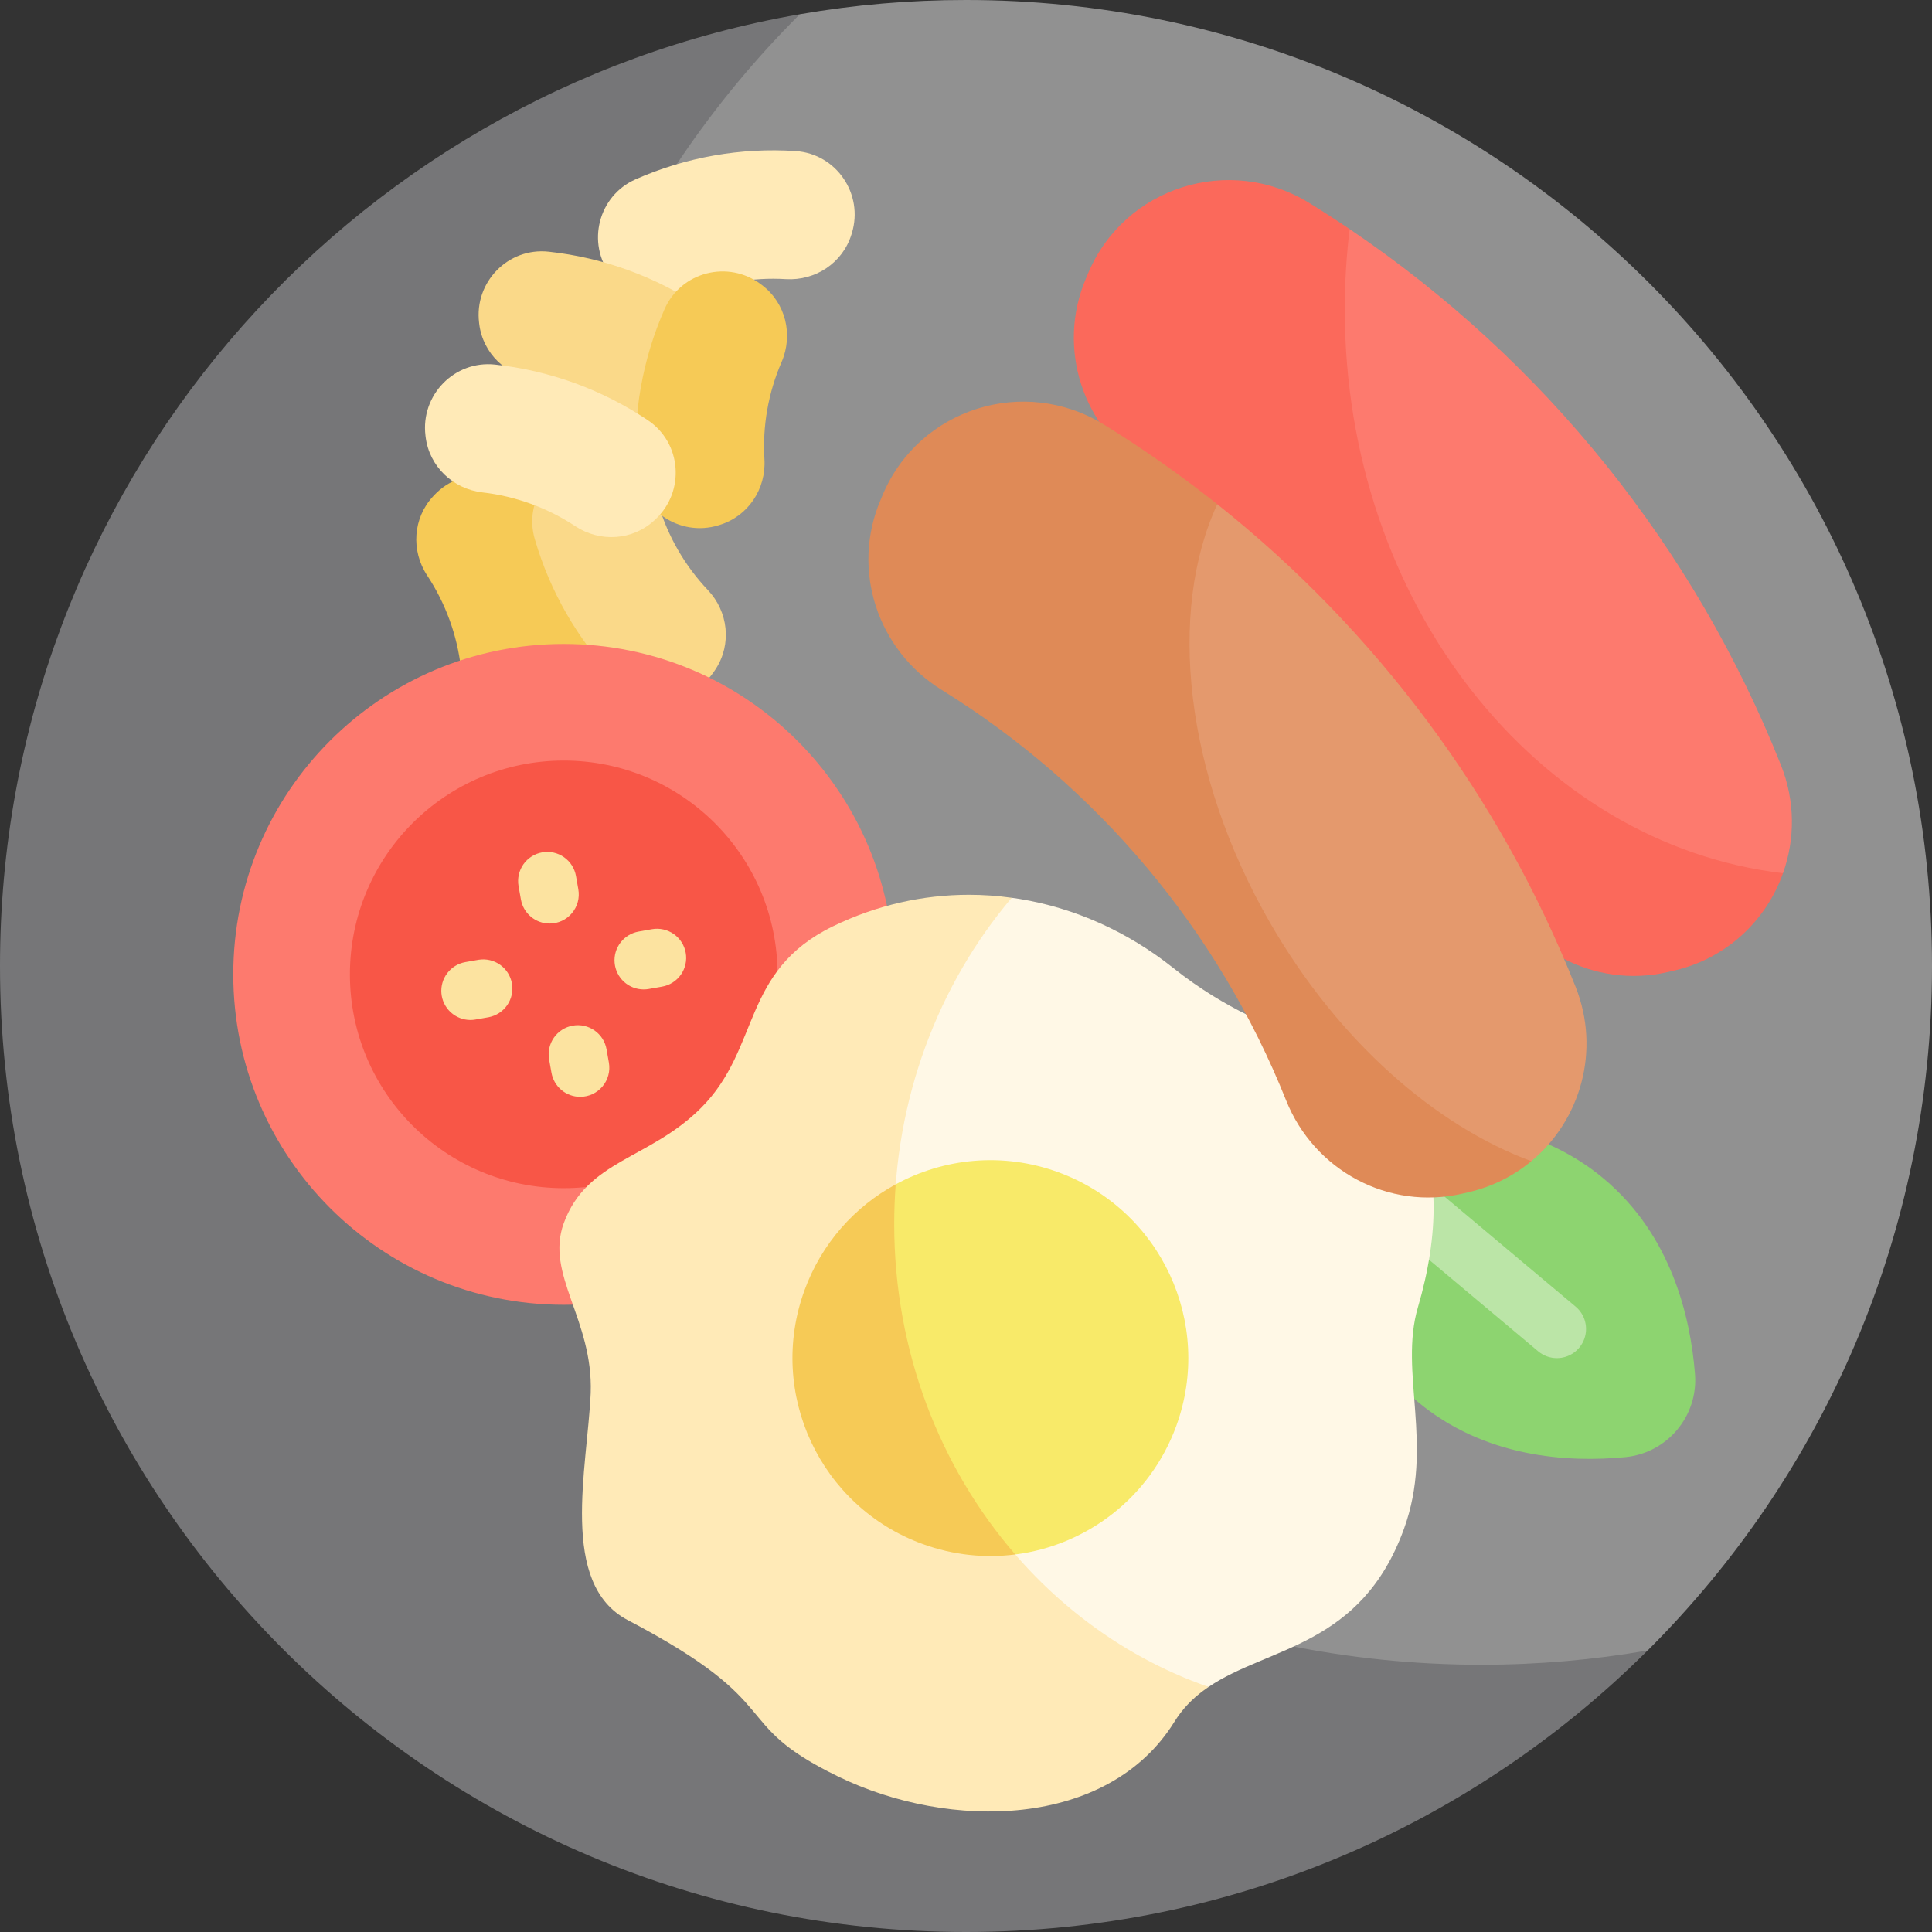
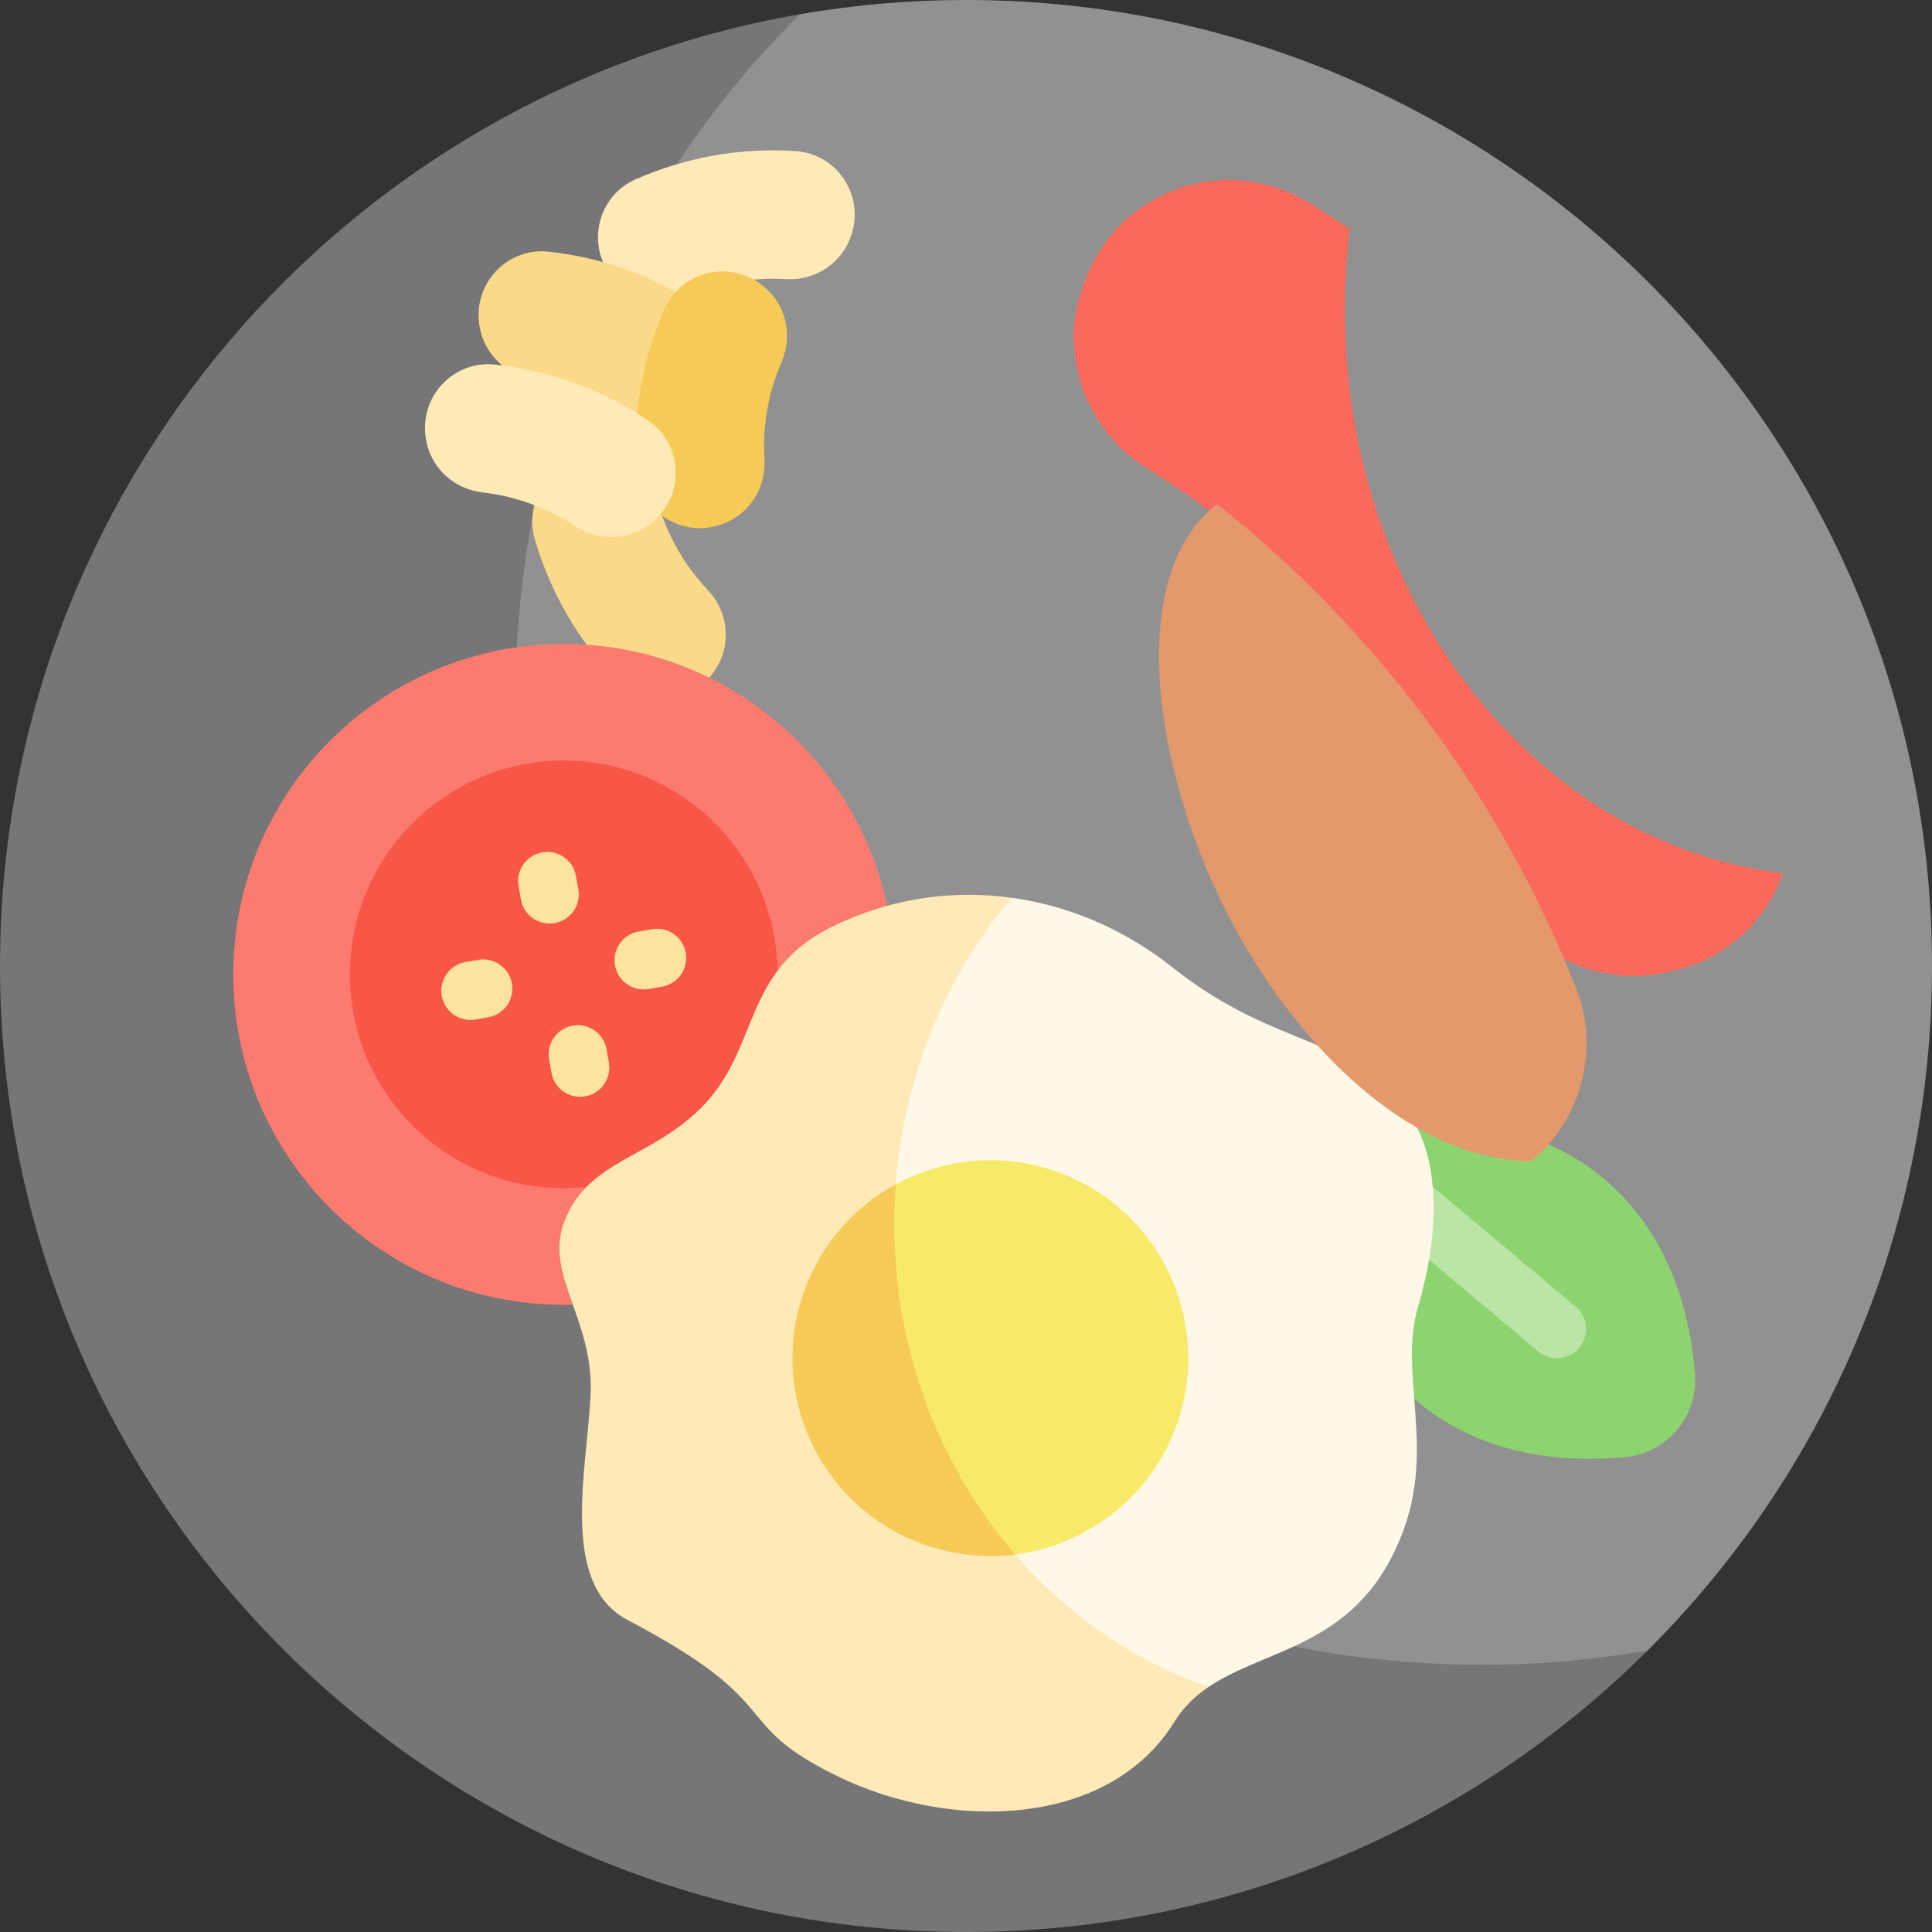
<svg xmlns="http://www.w3.org/2000/svg" width="120" height="120" viewBox="0 0 120 120" fill="none">
  <rect x="0" y="0" width="120" height="120" fill="#333333" stroke="none" />
  <g clip-path="url(#clip0_3004_309)">
    <path d="M120 60C120 76.614 113.246 91.649 102.338 102.514C98.114 104.858 85.82 109.881 82.299 109.881C49.163 109.881 24.58 79.19 24.58 46.054C24.58 29.442 33.059 11.184 49.678 0.886L49.68 0.884C53.088 0.294 56.541 -0.002 59.999 7.80326e-06C93.136 7.80326e-06 120 26.864 120 60Z" fill="#919191" />
    <path d="M102.338 102.514C91.485 113.319 76.522 120 60 120C26.864 120 0 93.137 0 60C0 30.382 21.46 5.776 49.681 0.884C38.769 11.749 32.016 26.786 32.016 43.401C32.016 76.537 58.88 103.401 92.016 103.401C95.536 103.401 98.984 103.096 102.338 102.514Z" fill="#767678" />
    <path d="M37.989 17.182L37.941 17.118C36.415 15.094 37.158 12.161 39.477 11.138C42.602 9.76 46.014 9.158 49.421 9.384C51.95 9.553 53.652 12.054 52.911 14.479L52.888 14.555C52.347 16.322 50.656 17.449 48.811 17.337C46.742 17.212 44.673 17.577 42.771 18.402C41.076 19.138 39.101 18.658 37.989 17.182Z" fill="#FFEAB7" />
-     <path d="M26.906 30.824L26.96 30.765C28.689 28.912 31.706 29.134 33.117 31.241C35.017 34.078 36.202 37.334 36.571 40.729C36.844 43.249 34.676 45.359 32.16 45.05L32.081 45.041C30.246 44.815 28.843 43.344 28.632 41.509C28.396 39.45 27.677 37.475 26.535 35.746C25.516 34.204 25.646 32.175 26.906 30.824Z" fill="#F6CA56" />
    <path d="M44.453 41.557L44.409 41.624C43.029 43.75 40.019 44.055 38.264 42.225C35.9 39.761 34.168 36.76 33.215 33.481C32.508 31.046 34.277 28.592 36.809 28.459L36.888 28.455C38.734 28.358 40.371 29.563 40.897 31.334C41.487 33.321 42.538 35.141 43.964 36.645C45.235 37.987 45.459 40.008 44.453 41.557ZM29.766 20.122L29.757 20.043C29.448 17.526 31.558 15.358 34.078 15.632C37.473 16 40.728 17.185 43.566 19.085C45.672 20.495 45.895 23.513 44.041 25.242L43.983 25.296C42.631 26.556 40.603 26.686 39.061 25.667C37.332 24.525 35.357 23.806 33.298 23.57C31.462 23.359 29.991 21.956 29.766 20.122Z" fill="#FAD989" />
    <path d="M35.013 81.043C46.348 81.043 55.536 71.854 55.536 60.52C55.536 49.185 46.348 39.997 35.013 39.997C23.679 39.997 14.49 49.185 14.49 60.52C14.49 71.854 23.679 81.043 35.013 81.043Z" fill="#FD7A6E" />
    <path d="M35.014 73.799C42.348 73.799 48.294 67.854 48.294 60.519C48.294 53.185 42.348 47.24 35.014 47.24C27.68 47.24 21.734 53.185 21.734 60.519C21.734 67.854 27.68 73.799 35.014 73.799Z" fill="#F85647" />
    <path d="M39.978 61.455C39.525 61.455 39.089 61.285 38.755 60.979C38.421 60.672 38.214 60.252 38.175 59.801C38.135 59.349 38.267 58.9 38.543 58.541C38.819 58.181 39.22 57.939 39.666 57.861L40.494 57.714C40.728 57.673 40.968 57.678 41.2 57.73C41.432 57.781 41.652 57.878 41.847 58.014C42.042 58.151 42.208 58.324 42.336 58.525C42.464 58.725 42.55 58.949 42.592 59.184C42.633 59.418 42.628 59.658 42.576 59.89C42.525 60.122 42.428 60.342 42.292 60.537C42.155 60.731 41.982 60.897 41.781 61.025C41.581 61.153 41.357 61.24 41.123 61.281L40.295 61.427C40.188 61.446 40.083 61.455 39.978 61.455ZM36.033 68.125C35.608 68.125 35.196 67.975 34.87 67.701C34.545 67.427 34.326 67.048 34.252 66.629L34.106 65.801C34.064 65.567 34.07 65.327 34.121 65.094C34.173 64.862 34.269 64.642 34.406 64.448C34.542 64.253 34.716 64.087 34.916 63.959C35.117 63.831 35.341 63.745 35.575 63.703C35.809 63.662 36.049 63.667 36.281 63.718C36.514 63.77 36.733 63.867 36.928 64.003C37.123 64.139 37.289 64.313 37.417 64.513C37.544 64.714 37.632 64.938 37.673 65.172L37.819 66C37.865 66.261 37.853 66.528 37.784 66.784C37.716 67.039 37.592 67.277 37.422 67.48C37.252 67.682 37.039 67.845 36.799 67.957C36.559 68.068 36.298 68.126 36.033 68.125ZM34.136 57.364C33.71 57.363 33.298 57.213 32.973 56.939C32.647 56.666 32.428 56.286 32.354 55.867L32.208 55.039C32.167 54.805 32.172 54.565 32.224 54.333C32.275 54.101 32.372 53.881 32.508 53.686C32.645 53.491 32.818 53.325 33.019 53.198C33.219 53.07 33.443 52.983 33.677 52.942C33.911 52.9 34.151 52.906 34.384 52.957C34.616 53.008 34.836 53.105 35.031 53.242C35.225 53.378 35.391 53.551 35.519 53.752C35.647 53.953 35.734 54.176 35.775 54.411L35.921 55.239C35.967 55.499 35.955 55.767 35.887 56.022C35.818 56.278 35.694 56.515 35.524 56.718C35.354 56.92 35.142 57.083 34.901 57.195C34.662 57.306 34.4 57.364 34.136 57.364ZM29.216 63.353C28.764 63.351 28.329 63.181 27.996 62.875C27.663 62.569 27.456 62.149 27.417 61.698C27.378 61.248 27.509 60.799 27.784 60.44C28.059 60.081 28.458 59.838 28.904 59.758L29.731 59.612C30.2 59.538 30.679 59.651 31.066 59.927C31.452 60.202 31.715 60.619 31.797 61.086C31.88 61.553 31.775 62.035 31.507 62.426C31.238 62.817 30.827 63.088 30.361 63.179L29.533 63.325C29.427 63.344 29.321 63.353 29.216 63.353Z" fill="#FCE3A0" />
    <path d="M47.325 17.705L47.261 17.657C45.236 16.132 42.304 16.875 41.28 19.194C39.902 22.319 39.301 25.73 39.527 29.138C39.695 31.667 42.197 33.369 44.621 32.628L44.697 32.605C46.465 32.064 47.591 30.372 47.48 28.528C47.355 26.459 47.72 24.389 48.545 22.488C49.281 20.793 48.801 18.817 47.325 17.705Z" fill="#F6CA56" />
    <path d="M100.958 90.504C103.555 90.252 105.483 87.955 105.28 85.353C105 81.77 103.798 76.721 99.626 73.22C92.503 67.243 82.438 70.575 82.438 70.575C82.438 70.575 80.904 81.066 88.027 87.042C92.199 90.543 97.381 90.85 100.958 90.504Z" fill="#8DD470" />
    <path d="M96.701 84.356C96.275 84.356 95.863 84.206 95.538 83.932L80.006 70.899C79.824 70.746 79.674 70.559 79.564 70.348C79.454 70.137 79.387 69.907 79.366 69.67C79.346 69.433 79.372 69.194 79.443 68.968C79.515 68.741 79.63 68.53 79.783 68.348C79.936 68.166 80.123 68.016 80.334 67.906C80.545 67.796 80.775 67.729 81.012 67.708C81.249 67.687 81.488 67.713 81.715 67.785C81.942 67.857 82.152 67.972 82.334 68.125L97.866 81.158C98.151 81.397 98.355 81.717 98.451 82.076C98.547 82.436 98.531 82.816 98.403 83.165C98.276 83.514 98.044 83.816 97.74 84.029C97.435 84.242 97.073 84.356 96.701 84.356Z" fill="#BBE5A7" />
    <path d="M88.069 81.202C86.881 85.236 89.095 89.763 87.2 94.969C84.532 102.299 78.79 102.258 75.067 104.779C58.801 103.988 49.221 92.044 49.221 78.615C49.221 70.818 53.939 60.617 62.837 55.763C63.006 55.785 63.173 55.811 63.342 55.837C66.751 56.398 70.025 57.858 72.857 60.111C79.507 65.401 84.403 64.165 87.774 69.602C89.443 72.37 89.39 76.721 88.069 81.202Z" fill="#FFF8E6" />
    <path d="M75.067 104.779C74.954 104.856 74.843 104.933 74.734 105.016C74.043 105.53 73.435 106.151 72.94 106.95C68.823 113.58 58.98 113.715 52.047 110.337C45.113 106.959 49.143 105.955 38.985 100.624C34.699 98.374 36.486 91.195 36.689 86.523C36.851 81.97 33.854 79.166 35.013 75.984C36.452 72.031 40.352 72.017 43.553 68.803C47.25 65.097 46.026 60.312 51.736 57.535C54.462 56.209 57.335 55.577 60.182 55.577C61.071 55.577 61.959 55.639 62.838 55.763C58.304 61.123 55.541 68.231 55.541 76.027C55.541 89.457 63.734 100.841 75.067 104.779Z" fill="#FFEAB7" />
    <path d="M73.064 88.559C71.434 93.033 67.477 95.988 63.059 96.551C56.67 93.228 52.848 88.474 52.848 80.552C52.848 79.722 55.634 73.562 55.634 73.562C58.623 71.935 62.269 71.549 65.717 72.804C72.096 75.127 75.385 82.18 73.064 88.559Z" fill="#F8EA69" />
    <path d="M63.06 96.55C61.181 96.79 59.216 96.596 57.311 95.903C50.932 93.583 47.643 86.53 49.966 80.151C51.031 77.222 53.095 74.943 55.635 73.562C55.572 74.382 55.541 75.204 55.541 76.027C55.541 83.949 58.393 91.161 63.06 96.55Z" fill="#F6CA56" />
-     <path d="M110.745 54.237C95.377 56.155 80.769 38.079 80.769 19.847C80.769 18.154 83.828 14.229 83.828 14.229C95.9 22.382 105.235 33.983 110.617 47.52C111.515 49.777 111.491 52.148 110.745 54.237Z" fill="#FD7A6E" />
    <path d="M110.746 54.237C109.708 57.156 107.267 59.527 103.964 60.29C103.84 60.319 103.72 60.345 103.596 60.374C99.014 61.432 94.385 58.952 92.639 54.582C88.418 44.016 80.922 35.082 71.249 29.09C67.249 26.615 65.609 21.624 67.449 17.295C67.497 17.179 67.546 17.063 67.594 16.95C69.868 11.592 76.376 9.557 81.328 12.611C82.173 13.133 83.007 13.672 83.829 14.229C83.628 15.884 83.527 17.55 83.527 19.217C83.527 37.449 95.457 52.44 110.746 54.237Z" fill="#FB695B" />
    <path d="M95.111 72.123C88.074 72.06 81.406 65.821 77.171 58.484C71.811 49.198 69.55 35.901 75.607 31.318C85.473 39.163 93.17 49.482 97.859 61.282C99.443 65.261 98.161 69.595 95.111 72.123Z" fill="#E4996D" />
-     <path d="M95.112 72.123C94.021 73.031 92.7 73.707 91.206 74.052C91.083 74.081 90.962 74.108 90.839 74.137C86.256 75.194 81.627 72.715 79.882 68.344C75.661 57.779 68.164 48.844 58.492 42.852C54.491 40.377 52.851 35.386 54.691 31.057C54.739 30.942 54.788 30.826 54.836 30.712C57.111 25.354 63.618 23.319 68.57 26.373C71.011 27.881 73.362 29.533 75.608 31.318C72.527 37.98 73.546 48.063 78.906 57.349C83.141 64.686 89.165 69.921 95.112 72.123Z" fill="#DF8A57" />
    <path d="M26.436 27.135L26.427 27.056C26.118 24.54 28.228 22.372 30.748 22.645C34.143 23.014 37.398 24.199 40.236 26.099C42.342 27.509 42.565 30.526 40.711 32.255L40.653 32.31C39.301 33.57 37.273 33.7 35.731 32.681C34.002 31.538 32.027 30.82 29.968 30.584C28.132 30.373 26.662 28.97 26.436 27.135Z" fill="#FFEAB7" />
  </g>
  <defs>
    <clipPath id="clip0_3004_309">
      <rect width="120" height="120" fill="white" />
    </clipPath>
  </defs>
</svg>